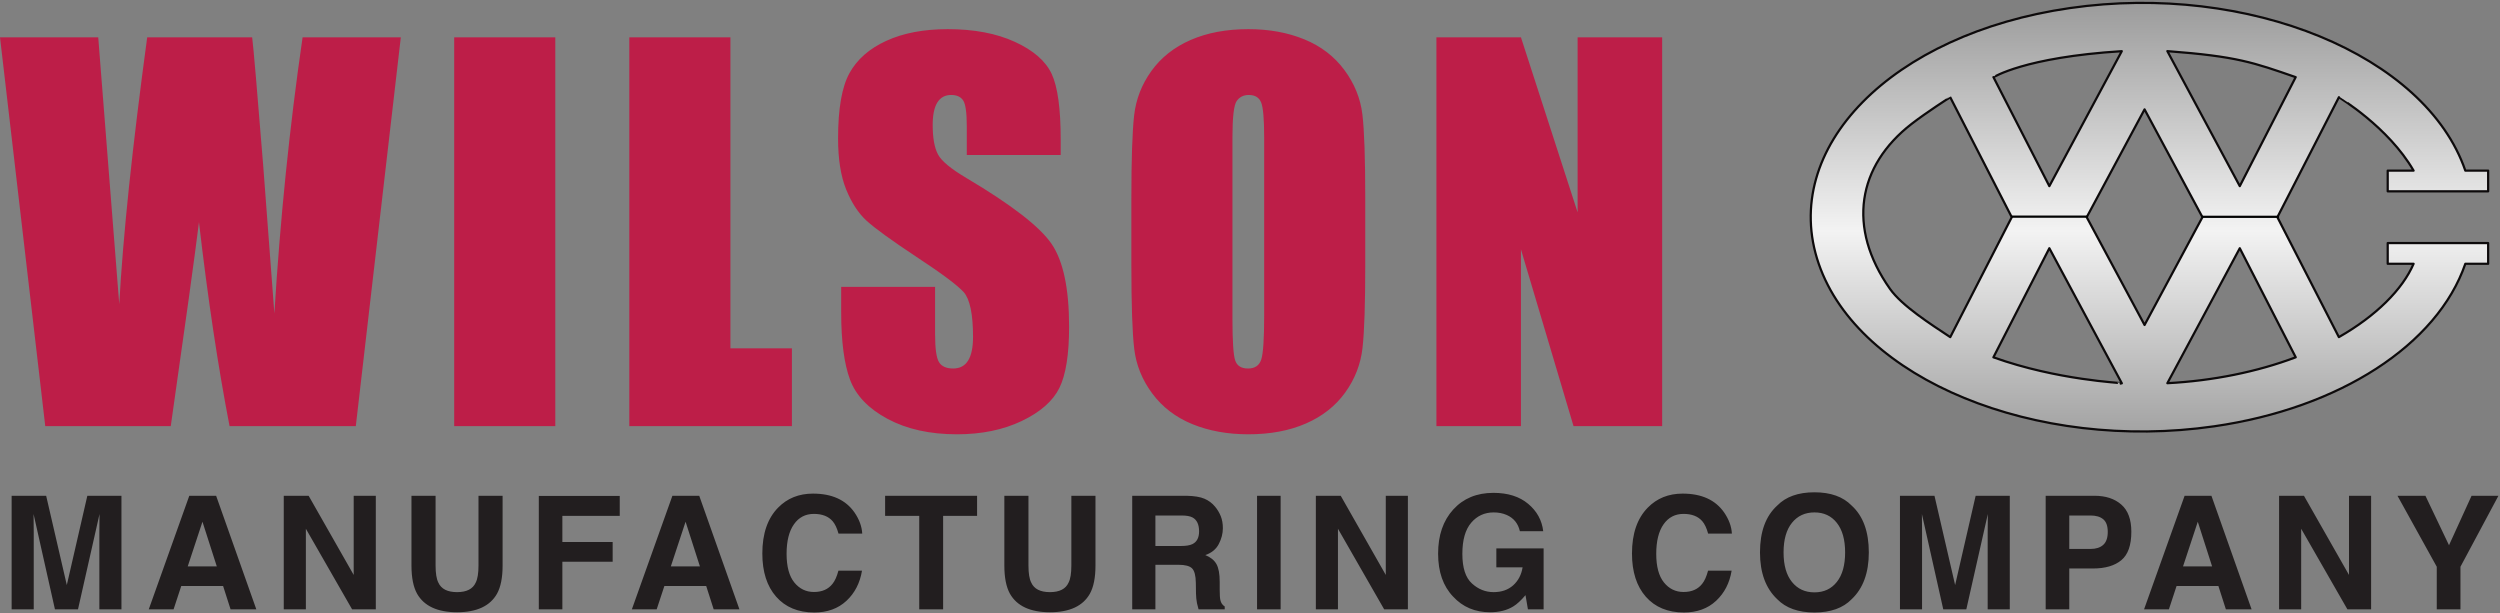
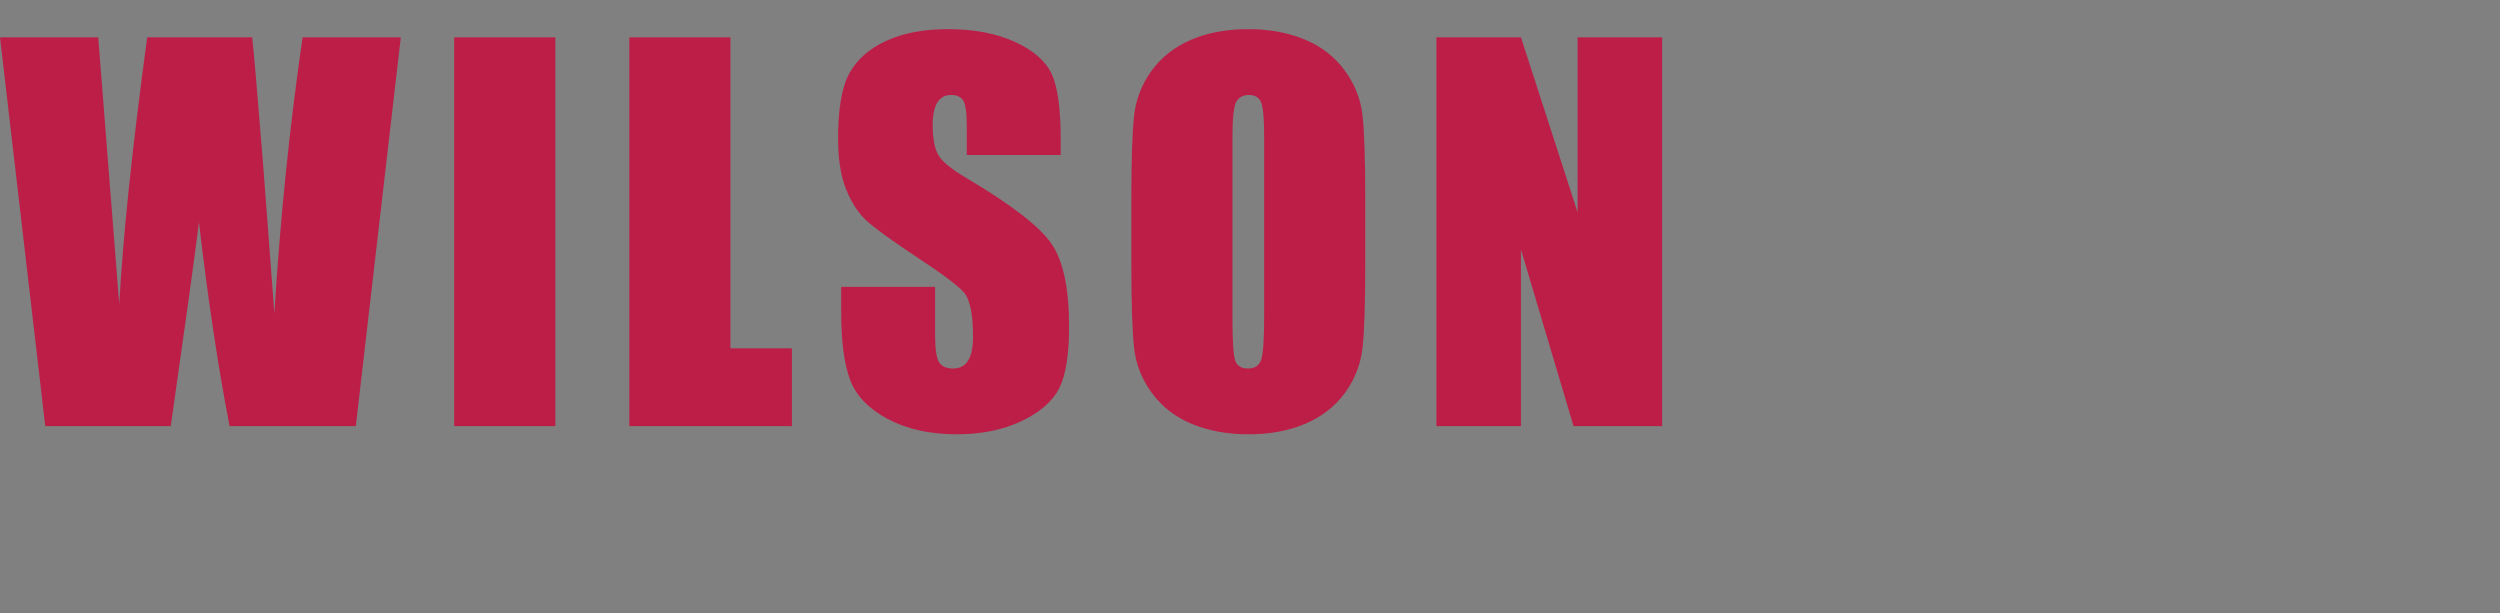
<svg xmlns="http://www.w3.org/2000/svg" width="1117px" height="274px" viewBox="0 0 1117 274" version="1.1">
  <rect x="0" y="0" width="1117" height="274" fill="#808080" stroke="none" />
  <title>LOGO</title>
  <desc>Created with Sketch.</desc>
  <defs>
    <linearGradient x1="50%" y1="0%" x2="50%" y2="100%" id="linearGradient-1">
      <stop stop-color="#9B9B9B" offset="0%" />
      <stop stop-color="#F3F3F3" offset="50.789%" />
      <stop stop-color="#9B9B9B" offset="100%" />
    </linearGradient>
  </defs>
  <g id="Industries" stroke="none" stroke-width="1" fill="none" fill-rule="evenodd">
    <g id="d_Industries-single-Copy" transform="translate(-162, -1797)">
      <g id="LOGO" transform="translate(162, 1798)">
        <path d="M179.085,15.674 L158.971,189.396 L102.571,189.396 C97.404,162.712 92.852,132.342 88.897,98.299 C87.096,112.895 82.897,143.256 76.296,189.396 L20.219,189.396 L0.001,15.674 L43.889,15.674 L48.658,76.291 L53.281,134.895 C54.942,104.557 59.106,64.823 65.768,15.674 L112.667,15.674 C113.295,20.76 114.936,39.855 117.599,72.976 L122.591,139.069 C125.163,97.023 129.356,55.89 135.197,15.674 L179.085,15.674 Z M202.934,189.396 L248.105,189.396 L248.105,15.674 L202.934,15.674 L202.934,189.396 Z M326.351,15.674 L326.351,154.632 L353.823,154.632 L353.823,189.396 L281.18,189.396 L281.18,15.674 L326.351,15.674 Z M473.922,68.249 L431.962,68.249 L431.962,55.375 C431.962,49.371 431.425,45.543 430.357,43.899 C429.286,42.248 427.495,41.434 424.988,41.434 C422.266,41.434 420.222,42.535 418.818,44.761 C417.422,46.982 416.725,50.342 416.725,54.848 C416.725,60.643 417.51,65.012 419.076,67.949 C420.573,70.886 424.832,74.422 431.845,78.569 C451.953,90.499 464.611,100.298 469.84,107.957 C475.062,115.607 477.673,127.947 477.673,144.974 C477.673,157.347 476.224,166.469 473.33,172.336 C470.429,178.197 464.832,183.119 456.533,187.091 C448.235,191.057 438.578,193.043 427.567,193.043 C415.478,193.043 405.157,190.751 396.611,186.18 C388.051,181.595 382.464,175.761 379.811,168.69 C377.168,161.592 375.842,151.551 375.842,138.535 L375.842,127.159 L417.796,127.159 L417.796,148.296 C417.796,154.814 418.392,158.994 419.57,160.85 C420.749,162.719 422.843,163.65 425.847,163.65 C428.856,163.65 431.089,162.465 432.555,160.101 C434.014,157.744 434.752,154.241 434.752,149.585 C434.752,139.356 433.356,132.668 430.575,129.516 C427.707,126.375 420.658,121.119 409.432,113.748 C398.196,106.309 390.763,100.904 387.114,97.55 C383.464,94.181 380.436,89.535 378.046,83.597 C375.647,77.664 374.452,70.072 374.452,60.848 C374.452,47.548 376.145,37.817 379.544,31.67 C382.95,25.513 388.432,20.701 396.018,17.234 C403.601,13.76 412.756,12.022 423.49,12.022 C435.218,12.022 445.213,13.923 453.473,17.713 C461.74,21.508 467.21,26.275 469.898,32.041 C472.575,37.801 473.922,47.581 473.922,61.382 L473.922,68.249 Z M609.998,117.398 C609.998,134.849 609.595,147.201 608.768,154.469 C607.944,161.729 605.365,168.364 601.044,174.368 C596.718,180.385 590.871,184.995 583.496,188.212 C576.128,191.435 567.539,193.043 557.746,193.043 C548.448,193.043 540.096,191.519 532.693,188.485 C525.289,185.444 519.337,180.88 514.822,174.798 C510.322,168.729 507.639,162.1 506.783,154.95 C505.917,147.794 505.494,135.285 505.494,117.398 L505.494,87.679 C505.494,70.218 505.908,57.866 506.724,50.602 C507.545,43.341 510.127,36.71 514.454,30.697 C518.78,24.693 524.628,20.069 531.993,16.853 C539.361,13.642 547.946,12.022 557.746,12.022 C567.044,12.022 575.396,13.549 582.799,16.592 C590.212,19.627 596.158,24.192 600.667,30.267 C605.17,36.352 607.855,42.971 608.712,50.114 C609.575,57.27 609.998,69.789 609.998,87.679 L609.998,117.398 Z M564.831,60.311 C564.831,52.231 564.385,47.06 563.489,44.811 C562.591,42.561 560.754,41.434 557.961,41.434 C555.597,41.434 553.8,42.345 552.537,44.166 C551.286,45.992 550.658,51.37 550.658,60.311 L550.658,141.432 C550.658,151.512 551.078,157.744 551.905,160.101 C552.726,162.465 554.627,163.65 557.635,163.65 C560.712,163.65 562.685,162.282 563.548,159.56 C564.4,156.852 564.831,150.38 564.831,140.136 L564.831,60.311 Z M742.655,15.674 L742.655,189.396 L703.055,189.396 L679.559,110.424 L679.559,189.396 L641.788,189.396 L641.788,15.674 L679.559,15.674 L704.881,93.898 L704.881,15.674 L742.655,15.674 Z" id="WILSON" fill="#BD1E48" />
-         <path d="M39.018,220.509 L54.265,220.509 L54.265,271.247 L44.393,271.247 L44.393,236.931 C44.393,235.941 44.406,234.561 44.426,232.783 C44.452,231.006 44.461,229.638 44.461,228.675 L34.851,271.247 L24.546,271.247 L14.999,228.675 C14.999,229.638 15.016,231.006 15.032,232.783 C15.061,234.561 15.072,235.941 15.072,236.931 L15.072,271.247 L5.2,271.247 L5.2,220.509 L20.622,220.509 L29.85,260.399 L39.018,220.509 Z M84.576,220.509 L96.564,220.509 L114.523,271.247 L103.02,271.247 L99.677,260.816 L80.988,260.816 L77.556,271.247 L66.467,271.247 L84.576,220.509 Z M83.876,252.071 L96.864,252.071 L90.459,232.106 L83.876,252.071 Z M126.784,220.509 L137.899,220.509 L158.033,255.88 L158.033,220.509 L167.911,220.509 L167.911,271.247 L157.317,271.247 L136.662,235.244 L136.662,271.247 L126.784,271.247 L126.784,220.509 Z M183.845,220.509 L194.618,220.509 L194.618,251.674 C194.618,255.157 195.032,257.697 195.852,259.298 C197.135,262.144 199.922,263.564 204.22,263.564 C208.491,263.564 211.275,262.144 212.551,259.298 C213.375,257.697 213.791,255.157 213.791,251.674 L213.791,220.509 L224.561,220.509 L224.561,251.693 C224.561,257.084 223.725,261.291 222.055,264.293 C218.936,269.789 212.991,272.549 204.22,272.549 C195.455,272.549 189.497,269.789 186.359,264.293 C184.685,261.291 183.845,257.084 183.845,251.693 L183.845,220.509 Z M240.739,220.587 L276.902,220.587 L276.902,229.495 L251.265,229.495 L251.265,241.164 L273.736,241.164 L273.736,249.974 L251.265,249.974 L251.265,271.241 L240.739,271.241 L240.739,220.587 Z M300.428,220.509 L312.419,220.509 L330.375,271.247 L318.872,271.247 L315.528,260.816 L296.844,260.816 L293.406,271.247 L282.316,271.247 L300.428,220.509 Z M299.728,252.071 L312.721,252.071 L306.315,232.106 L299.728,252.071 Z M347.656,225.816 C351.739,221.642 356.938,219.545 363.245,219.545 C371.697,219.545 377.869,222.352 381.777,227.952 C383.928,231.09 385.081,234.248 385.247,237.413 L374.643,237.413 C373.969,234.978 373.11,233.148 372.045,231.904 C370.16,229.71 367.36,228.609 363.648,228.609 C359.875,228.609 356.896,230.152 354.724,233.272 C352.54,236.371 351.446,240.773 351.446,246.463 C351.446,252.149 352.605,256.414 354.9,259.253 C357.202,262.079 360.126,263.498 363.671,263.498 C367.305,263.498 370.075,262.28 371.976,259.845 C373.038,258.549 373.911,256.583 374.608,253.965 L385.143,253.965 C384.231,259.493 381.913,263.987 378.182,267.458 C374.442,270.921 369.658,272.654 363.827,272.654 C356.61,272.654 350.935,270.309 346.806,265.628 C342.671,260.933 340.61,254.486 340.61,246.288 C340.61,237.426 342.961,230.608 347.656,225.816 Z M436.562,220.509 L436.562,229.495 L421.387,229.495 L421.387,271.247 L410.714,271.247 L410.714,229.495 L395.471,229.495 L395.471,220.509 L436.562,220.509 Z M448.745,220.509 L459.516,220.509 L459.516,251.674 C459.516,255.157 459.926,257.697 460.756,259.298 C462.032,262.144 464.819,263.564 469.117,263.564 C473.388,263.564 476.172,262.144 477.445,259.298 C478.275,257.697 478.682,255.157 478.682,251.674 L478.682,220.509 L489.459,220.509 L489.459,251.693 C489.459,257.084 488.619,261.291 486.945,264.293 C483.832,269.789 477.891,272.549 469.117,272.549 C460.346,272.549 454.391,269.789 451.248,264.293 C449.581,261.291 448.745,257.084 448.745,251.693 L448.745,220.509 Z M538.14,221.824 C540.008,222.619 541.594,223.804 542.883,225.367 C543.957,226.656 544.814,228.069 545.439,229.632 C546.064,231.201 546.377,232.972 546.377,234.965 C546.377,237.374 545.768,239.744 544.554,242.075 C543.339,244.406 541.33,246.047 538.533,247.011 C540.874,247.955 542.529,249.29 543.506,251.022 C544.478,252.754 544.964,255.398 544.964,258.953 L544.964,262.366 C544.964,264.684 545.062,266.26 545.25,267.079 C545.534,268.382 546.181,269.339 547.201,269.965 L547.201,271.241 L535.512,271.241 C535.183,270.121 534.955,269.202 534.815,268.525 C534.542,267.099 534.392,265.634 534.369,264.15 L534.301,259.435 C534.252,256.206 533.702,254.05 532.624,252.962 C531.55,251.882 529.532,251.348 526.582,251.348 L516.235,251.348 L516.235,271.241 L505.875,271.241 L505.875,220.509 L530.14,220.509 C533.604,220.587 536.274,221.017 538.14,221.824 Z M516.235,229.325 L516.235,242.948 L527.642,242.948 C529.906,242.948 531.602,242.675 532.742,242.115 C534.747,241.164 535.75,239.256 535.75,236.41 C535.75,233.337 534.773,231.266 532.836,230.211 C531.745,229.625 530.111,229.325 527.936,229.325 L516.235,229.325 Z M561.652,271.241 L561.652,220.509 L572.188,220.509 L572.188,271.241 L561.652,271.241 Z M587.924,220.509 L599.036,220.509 L619.169,255.88 L619.169,220.509 L629.048,220.509 L629.048,271.247 L618.446,271.247 L597.798,235.244 L597.798,271.247 L587.924,271.247 L587.924,220.509 Z M679.083,236.346 C678.282,232.875 676.322,230.459 673.203,229.092 C671.458,228.33 669.527,227.946 667.381,227.946 C663.306,227.946 659.952,229.483 657.321,232.569 C654.697,235.642 653.382,240.279 653.382,246.458 C653.382,252.689 654.801,257.104 657.653,259.683 C660.492,262.275 663.725,263.564 667.355,263.564 C670.904,263.564 673.825,262.548 676.101,260.51 C678.363,258.459 679.767,255.789 680.294,252.481 L668.566,252.481 L668.566,244.023 L689.69,244.023 L689.69,271.242 L682.674,271.242 L681.596,264.918 C679.564,267.308 677.725,268.994 676.101,269.971 C673.294,271.69 669.856,272.55 665.773,272.55 C659.047,272.55 653.541,270.219 649.25,265.556 C644.78,260.894 642.546,254.493 642.546,246.374 C642.546,238.169 644.802,231.593 649.325,226.637 C653.84,221.681 659.815,219.207 667.251,219.207 C673.697,219.207 678.871,220.835 682.781,224.111 C686.692,227.373 688.941,231.462 689.511,236.346 L679.083,236.346 Z M736.221,225.816 C740.301,221.642 745.493,219.545 751.803,219.545 C760.249,219.545 766.422,222.352 770.335,227.952 C772.477,231.09 773.65,234.248 773.806,237.413 L763.192,237.413 C762.521,234.978 761.668,233.148 760.607,231.904 C758.719,229.71 755.919,228.609 752.207,228.609 C748.44,228.609 745.455,230.152 743.273,233.272 C741.098,236.371 740.008,240.773 740.008,246.463 C740.008,252.149 741.157,256.414 743.462,259.253 C745.751,262.079 748.68,263.498 752.227,263.498 C755.86,263.498 758.634,262.28 760.535,259.845 C761.59,258.549 762.469,256.583 763.166,253.965 L773.695,253.965 C772.79,259.493 770.465,263.987 766.735,267.458 C763.003,270.921 758.217,272.654 752.389,272.654 C745.168,272.654 739.496,270.309 735.365,265.628 C731.234,260.933 729.169,254.486 729.169,246.288 C729.169,237.426 731.52,230.608 736.221,225.816 Z M827.312,266.728 C823.477,270.674 817.942,272.654 810.694,272.654 C803.447,272.654 797.913,270.674 794.064,266.728 C788.933,261.89 786.361,254.915 786.361,245.813 C786.361,236.514 788.933,229.546 794.064,224.884 C797.913,220.938 803.447,218.958 810.694,218.958 C817.942,218.958 823.477,220.938 827.312,224.884 C832.437,229.546 834.989,236.514 834.989,245.813 C834.989,254.915 832.437,261.89 827.312,266.728 Z M820.69,259.018 C823.158,255.932 824.401,251.517 824.401,245.813 C824.401,240.115 823.158,235.72 820.69,232.607 C818.229,229.495 814.901,227.945 810.694,227.945 C806.495,227.945 803.147,229.495 800.647,232.595 C798.147,235.694 796.896,240.096 796.896,245.813 C796.896,251.517 798.147,255.932 800.647,259.018 C803.147,262.118 806.495,263.667 810.694,263.667 C814.901,263.667 818.229,262.118 820.69,259.018 Z M882.719,220.509 L897.976,220.509 L897.976,271.247 L888.091,271.247 L888.091,236.931 C888.091,235.941 888.104,234.561 888.13,232.783 C888.15,231.006 888.162,229.638 888.162,228.675 L878.552,271.247 L868.244,271.247 L858.704,228.675 C858.704,229.638 858.718,231.006 858.743,232.783 C858.757,234.561 858.769,235.941 858.769,236.931 L858.769,271.247 L848.904,271.247 L848.904,220.509 L864.323,220.509 L873.551,260.399 L882.719,220.509 Z M947.828,249.277 C944.853,251.765 940.62,253.002 935.111,253.002 L924.549,253.002 L924.549,271.241 L914.007,271.241 L914.007,220.509 L935.795,220.509 C940.808,220.509 944.82,221.824 947.796,224.442 C950.791,227.047 952.282,231.096 952.282,236.579 C952.282,242.576 950.804,246.802 947.828,249.277 Z M939.734,231.012 C938.393,229.885 936.511,229.325 934.096,229.325 L924.549,229.325 L924.549,244.263 L934.096,244.263 C936.511,244.263 938.393,243.651 939.734,242.433 C941.076,241.215 941.746,239.295 941.746,236.657 C941.746,234.013 941.076,232.132 939.734,231.012 Z M976.082,220.509 L988.069,220.509 L1006.009,271.247 L994.522,271.247 L991.175,260.816 L972.494,260.816 L969.062,271.247 L957.967,271.247 L976.082,220.509 Z M975.378,252.071 L988.369,252.071 L981.968,232.106 L975.378,252.071 Z M1018.29,220.509 L1029.405,220.509 L1049.533,255.88 L1049.533,220.509 L1059.411,220.509 L1059.411,271.247 L1048.817,271.247 L1028.162,235.244 L1028.162,271.247 L1018.29,271.247 L1018.29,220.509 Z M1104.295,220.509 L1116.302,220.509 L1099.333,252.22 L1099.333,271.247 L1088.745,271.247 L1088.745,252.22 L1071.19,220.509 L1083.679,220.509 L1094.215,242.609 L1104.295,220.509 Z" id="Manufacturing" fill="#221E1F" />
        <g id="Group" transform="translate(809.037, 0.29)">
-           <path d="M115.851,2.309 C36.071,13.802 -14.198,64.961 3.572,116.568 L3.572,116.568 C21.342,168.172 100.418,200.684 180.198,189.191 L180.198,189.191 C236.224,181.124 279.994,152.818 292.47,116.568 L292.47,116.568 L302.667,116.568 L302.667,107.315 L257.79,107.315 L257.79,116.568 L269.355,116.568 C264.432,128.028 252.607,139.853 235.975,149.334 L235.975,149.334 L208.498,95.751 L235.99,42.147 C235.996,42.265 258.031,55.359 269.355,74.943 L269.355,74.943 L257.79,74.943 L257.79,84.192 L302.667,84.192 L302.667,74.943 L292.47,74.943 C277.116,30.341 215.967,0.004 148.161,0.001 L148.161,0.001 C137.502,0.001 126.679,0.75 115.851,2.309 L115.851,2.309 Z M159.335,21.557 C190.441,23.895 197.812,26.646 216.676,33.181 L216.676,33.181 L191.697,81.877 L159.335,21.557 Z M138.973,21.576 L106.611,81.877 L81.633,33.177 C81.634,33.178 81.635,33.178 81.637,33.178 L81.637,33.178 C81.962,33.179 95.382,24.311 138.973,21.576 L138.973,21.576 Z M35.393,127.767 C16.106,100.423 20.88,72.794 45.096,54.047 L45.096,54.047 C51.51,49.081 62.254,42.121 62.338,42.183 L62.338,42.183 L89.817,95.751 L62.332,149.341 C53.574,143.525 40.785,135.38 35.393,127.767 L35.393,127.767 Z M123.306,95.751 L149.151,47.587 L175.009,95.751 L149.151,143.91 L123.306,95.751 Z M191.697,109.626 L216.689,158.347 C199.583,164.818 179.671,168.869 159.349,169.924 L159.349,169.924 L191.697,109.626 Z M138.517,170.086 C138.55,170.054 138.583,170.008 138.628,169.937 L138.628,169.937 C138.791,169.715 110.355,168.641 81.619,158.359 L81.619,158.359 L83.156,155.35 L106.611,109.626 L138.993,169.962 C138.798,169.949 138.667,170.002 138.576,170.048 L138.576,170.048 C138.55,170.06 138.537,170.08 138.517,170.086 L138.517,170.086 C138.483,170.124 138.463,170.138 138.46,170.138 L138.46,170.138 C138.454,170.138 138.473,170.115 138.517,170.086 L138.517,170.086 Z" id="Fill-40" fill="url(#linearGradient-1)" />
-           <path d="M89.817,95.75 L62.332,149.34 C53.574,143.525 40.785,135.386 35.394,127.761 C16.106,100.422 20.879,72.79 45.096,54.043 C51.51,49.081 62.254,42.117 62.338,42.183 L89.817,95.75 Z M83.156,155.35 L106.611,109.623 L138.993,169.962 C138.446,169.936 138.316,170.392 138.628,169.936 C138.791,169.715 110.355,168.641 81.619,158.359 L83.156,155.35 Z M191.697,109.623 L216.689,158.346 C199.583,164.818 179.677,168.869 159.341,169.923 L191.697,109.623 Z M138.973,21.576 L106.611,81.877 L81.632,33.177 C81.788,33.294 95.091,24.328 138.973,21.576 Z M175.008,95.75 L149.151,143.909 L123.306,95.75 L149.151,47.583 L175.008,95.75 Z M216.676,33.18 L191.697,81.877 L159.335,21.557 C190.441,23.898 197.812,26.643 216.676,33.18 Z M292.47,74.942 C274.707,23.331 195.63,-9.181 115.851,2.309 C36.071,13.802 -14.199,64.96 3.572,116.567 C21.342,168.172 100.419,200.684 180.198,189.191 C236.23,181.124 279.994,152.818 292.47,116.567 L302.668,116.567 L302.668,107.314 L257.79,107.314 L257.79,116.567 L269.355,116.567 C264.432,128.028 252.607,139.853 235.976,149.333 L208.498,95.75 L235.989,42.146 C235.996,42.261 258.031,55.358 269.355,74.942 L257.79,74.942 L257.79,84.192 L302.668,84.192 L302.668,74.942 L292.47,74.942 Z" id="Stroke-43" stroke="#0D0A0B" stroke-linecap="square" stroke-linejoin="round" />
-           <path d="M89.687,95.509 L123.873,95.509" id="Stroke-45" stroke="#020303" />
-           <path d="M174.735,95.581 L209.24,95.581" id="Stroke-47" stroke="#020303" />
-         </g>
+           </g>
      </g>
    </g>
  </g>
</svg>